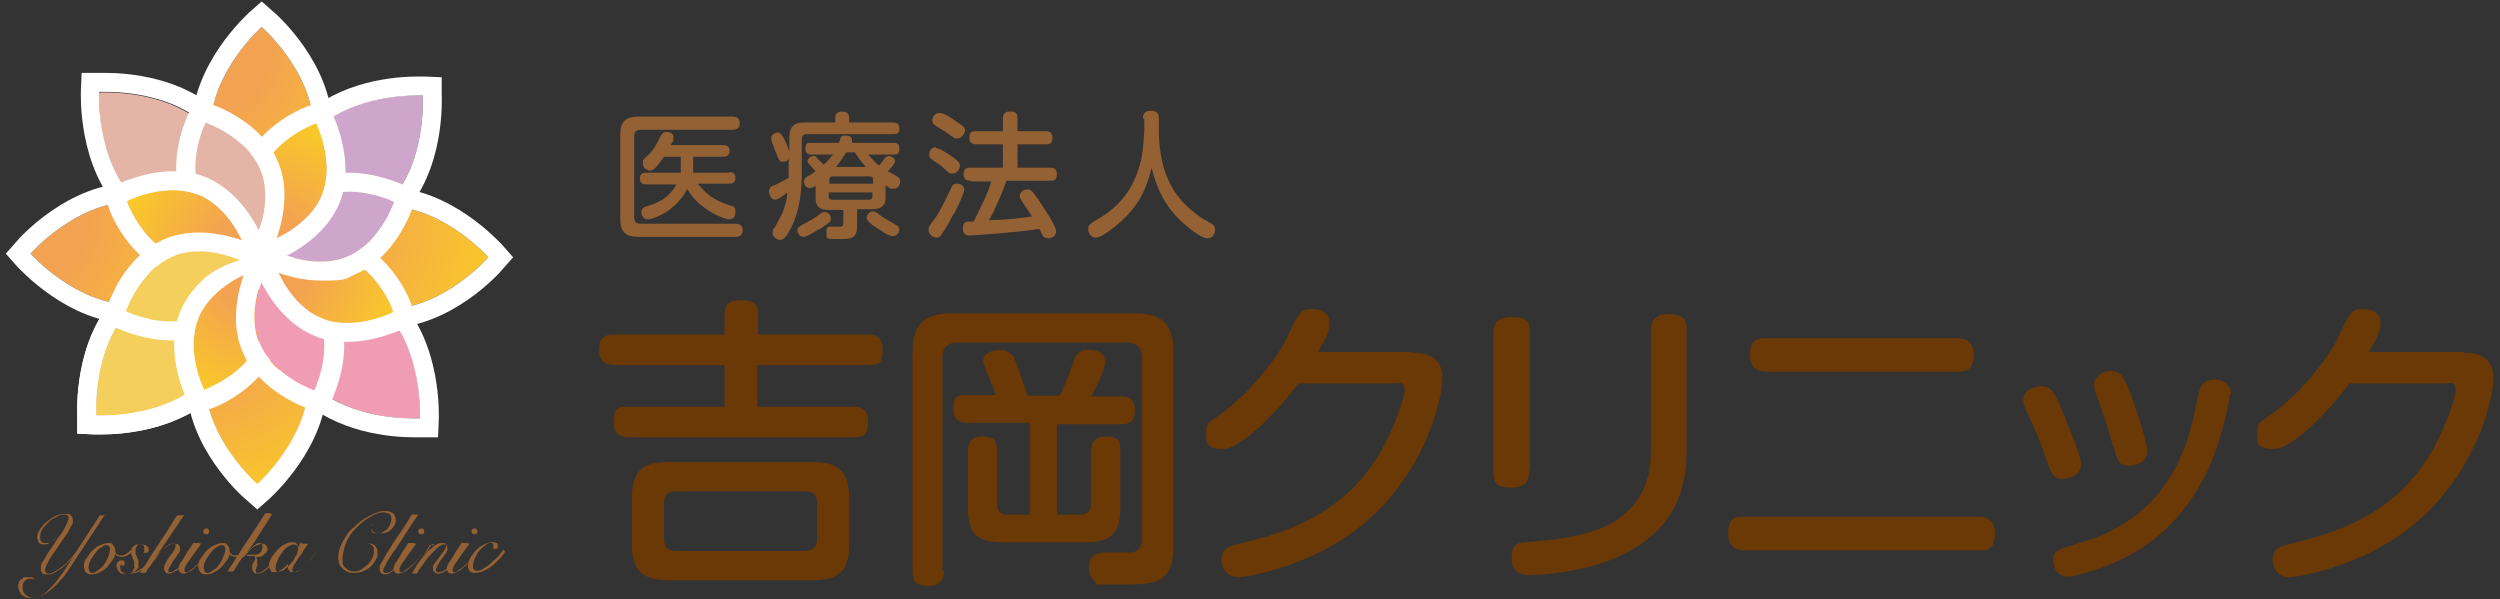
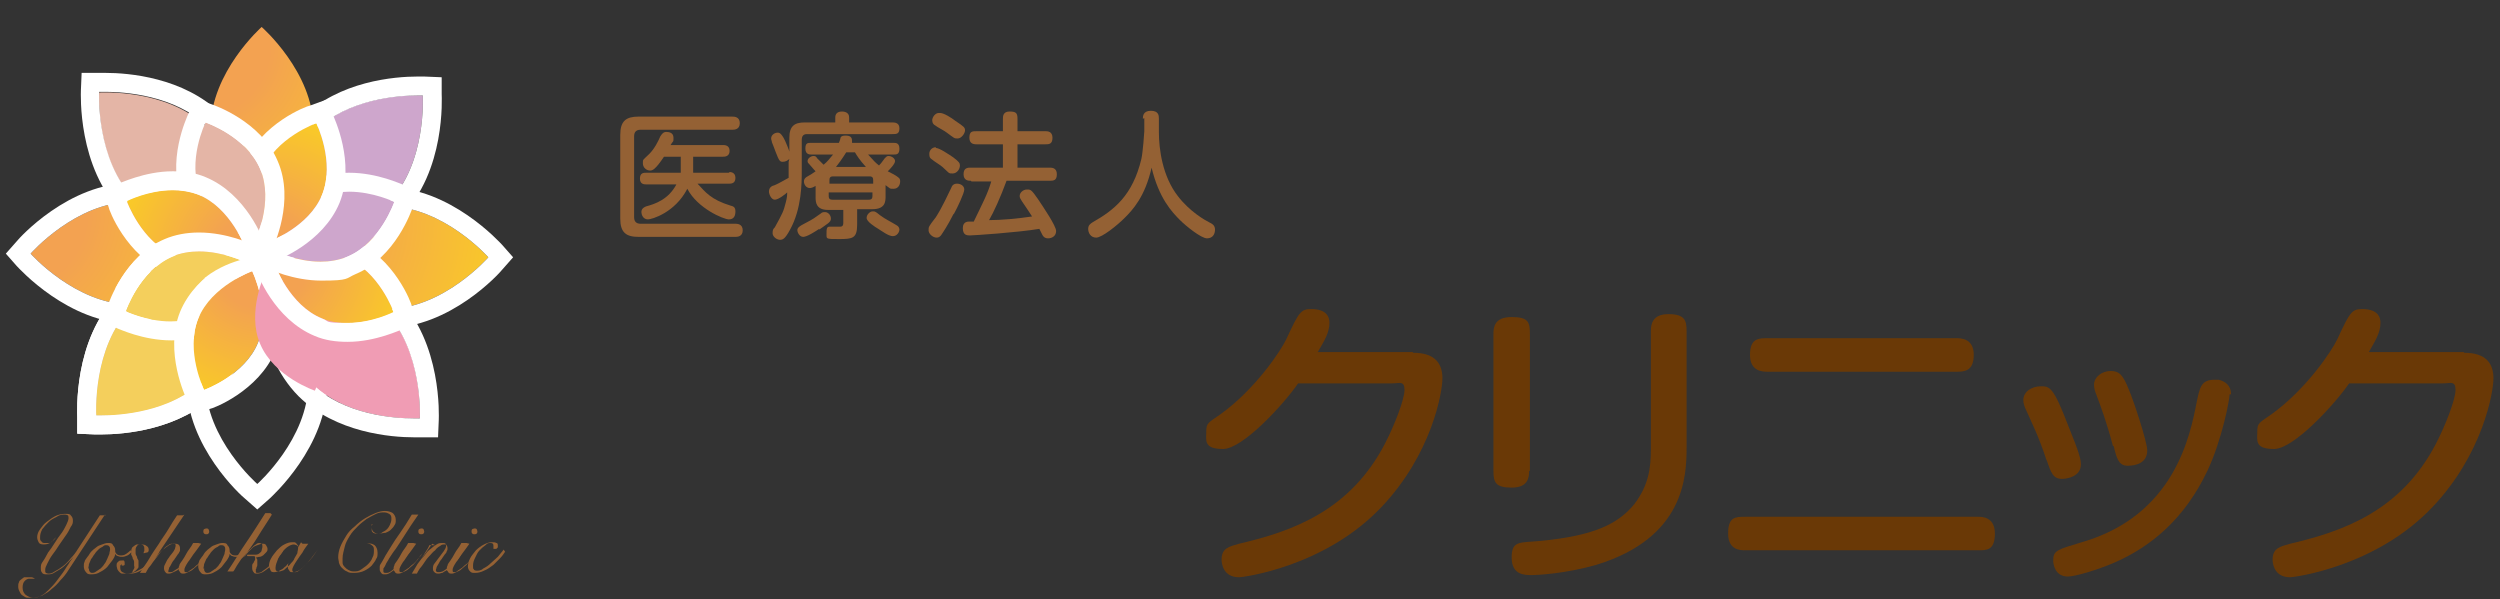
<svg xmlns="http://www.w3.org/2000/svg" xmlns:xlink="http://www.w3.org/1999/xlink" id="_レイヤー_1" data-name="レイヤー_1" version="1.1" viewBox="0 0 343 82.2">
  <rect x="0" y="0" width="343" height="82.2" fill="#333333" stroke="none" />
  <defs>
    <style>
      .st0 {
        fill: #946134;
      }

      .st1 {
        fill: #6a3906;
      }

      .st2 {
        fill: url(#_名称未設定グラデーション_287);
      }

      .st3 {
        fill: #e4b5a6;
      }

      .st4 {
        fill: #fff;
      }

      .st5 {
        fill: url(#_名称未設定グラデーション_286);
      }

      .st6 {
        fill: none;
      }

      .st7 {
        fill: #cea6cc;
      }

      .st8 {
        fill: url(#_名称未設定グラデーション_281);
      }

      .st9 {
        fill: url(#_名称未設定グラデーション_283);
      }

      .st10 {
        fill: url(#_名称未設定グラデーション_28);
      }

      .st11 {
        fill: url(#_名称未設定グラデーション_284);
      }

      .st12 {
        fill: url(#_名称未設定グラデーション_282);
      }

      .st13 {
        fill: url(#_名称未設定グラデーション_285);
      }

      .st14 {
        fill: #f4cf5c;
      }

      .st15 {
        clip-path: url(#clippath);
      }

      .st16 {
        fill: #f09cb4;
      }
    </style>
    <radialGradient id="_名称未設定グラデーション_28" data-name="名称未設定グラデーション 28" cx="26.6" cy="41.2" fx="26.6" fy="41.2" r="48.4" gradientUnits="userSpaceOnUse">
      <stop offset=".2" stop-color="#f3a251" />
      <stop offset="1" stop-color="#fff000" />
    </radialGradient>
    <radialGradient id="_名称未設定グラデーション_281" data-name="名称未設定グラデーション 28" cx="36" cy="29.7" fx="36" fy="29.7" r="54.6" xlink:href="#_名称未設定グラデーション_28" />
    <radialGradient id="_名称未設定グラデーション_282" data-name="名称未設定グラデーション 28" cx="27.3" cy="6.3" fx="27.3" fy="6.3" r="48.4" xlink:href="#_名称未設定グラデーション_28" />
    <radialGradient id="_名称未設定グラデーション_283" data-name="名称未設定グラデーション 28" cx="1" cy="29" fx="1" fy="29" r="54.6" xlink:href="#_名称未設定グラデーション_28" />
    <radialGradient id="_名称未設定グラデーション_284" data-name="名称未設定グラデーション 28" cx="35.8" cy="35.7" fx="35.8" fy="35.7" r="32.8" xlink:href="#_名称未設定グラデーション_28" />
    <radialGradient id="_名称未設定グラデーション_285" data-name="名称未設定グラデーション 28" cx="35.8" cy="35.7" fx="35.8" fy="35.7" r="32.8" xlink:href="#_名称未設定グラデーション_28" />
    <radialGradient id="_名称未設定グラデーション_286" data-name="名称未設定グラデーション 28" cx="35.8" cy="35.7" fx="35.8" fy="35.7" r="32.8" xlink:href="#_名称未設定グラデーション_28" />
    <radialGradient id="_名称未設定グラデーション_287" data-name="名称未設定グラデーション 28" cx="35.8" cy="35.7" fx="35.8" fy="35.7" r="32.8" xlink:href="#_名称未設定グラデーション_28" />
    <clipPath id="clippath">
      <path class="st6" d="M34.2,35.4s-5.7.8-8.6,5.5-8.3,2.4-8.3,2.4l-3.3-8.6,19.9-6.5.3,7.2Z" />
    </clipPath>
  </defs>
  <g>
    <g>
      <g>
        <path class="st3" d="M18,42.2c-5.4,5.4-4.8,14.8-4.8,14.8,0,0,9.4.6,14.8-4.9,5.4-5.4,4.8-14.8,4.8-14.8,0,0-9.4-.6-14.8,4.9Z" />
        <path class="st4" d="M32.1,37.3c.5,0,.7,0,.7,0,0,0,.6,9.4-4.8,14.8-4.5,4.5-11.7,4.9-14.1,4.9s-.7,0-.7,0c0,0-.6-9.4,4.8-14.8,4.5-4.5,11.7-4.9,14.1-4.9M32.1,34.7c-3.1,0-10.8.6-15.9,5.7-6.2,6.2-5.6,16.4-5.6,16.8v2.3c.1,0,2.4.1,2.4.1,0,0,.4,0,.9,0,3.1,0,10.8-.6,15.9-5.7,6.2-6.2,5.6-16.4,5.6-16.8v-2.3c-.1,0-2.4-.1-2.4-.1,0,0-.4,0-.9,0h0Z" />
      </g>
      <g>
-         <path class="st10" d="M28.2,52.6c0,7.7,7.1,13.9,7.1,13.9,0,0,7-6.2,7-13.9,0-7.7-7.1-13.9-7.1-13.9,0,0-7,6.2-7,13.9Z" />
        <path class="st4" d="M35.2,38.6s7.1,6.2,7.1,13.9-7,13.9-7,13.9c0,0-7.1-6.2-7.1-13.9s7-13.9,7-13.9M35.2,35.2l-1.7,1.5c-.3.3-7.9,7.1-7.9,15.9,0,8.7,7.6,15.5,8,15.8l1.7,1.5,1.7-1.5c.3-.3,7.9-7.1,7.9-15.9,0-8.7-7.6-15.5-8-15.8l-1.7-1.5h0Z" />
      </g>
      <g>
        <path class="st16" d="M42.8,52.6c5.4,5.4,14.8,4.8,14.8,4.8,0,0,.6-9.4-4.9-14.8-5.4-5.4-14.8-4.8-14.8-4.8,0,0-.6,9.4,4.9,14.8Z" />
        <path class="st4" d="M38.7,37.8c2.4,0,9.5.4,14,4.8,5.4,5.4,4.9,14.8,4.9,14.8,0,0-.3,0-.9,0-2.4,0-9.5-.4-14-4.8-5.4-5.4-4.9-14.8-4.9-14.8,0,0,.3,0,.9,0M38.7,35.2c-.6,0-1,0-1,0h-2.3c0,.1-.1,2.4-.1,2.4,0,.4-.5,10.6,5.7,16.8,5.1,5,12.7,5.6,15.8,5.6s1,0,1,0h2.3c0-.1.1-2.4.1-2.4,0-.4.5-10.6-5.7-16.8-5.1-5-12.7-5.6-15.8-5.6h0Z" />
      </g>
      <g>
        <path class="st8" d="M53.1,42.4c7.7,0,13.9-7.1,13.9-7.1,0,0-6.2-7-13.9-7-7.7,0-13.9,7.1-13.9,7.1,0,0,6.2,7,13.9,7Z" />
        <path class="st4" d="M53.1,28.3c7.7,0,13.9,7,13.9,7,0,0-6.2,7.1-13.9,7.1,0,0,0,0,0,0-7.7,0-13.9-7-13.9-7,0,0,6.2-7.1,13.9-7.1,0,0,0,0,0,0M53.1,25.7h0c-8.7,0-15.5,7.6-15.8,8l-1.5,1.7,1.5,1.7c.3.3,7.1,7.9,15.8,7.9h0c8.7,0,15.5-7.6,15.8-8l1.5-1.7-1.5-1.7c-.3-.3-7.1-7.9-15.8-7.9h0Z" />
      </g>
      <g>
        <path class="st7" d="M53.2,27.9c5.4-5.4,4.8-14.8,4.8-14.8,0,0-9.4-.6-14.8,4.9-5.4,5.4-4.8,14.8-4.8,14.8,0,0,9.4.6,14.8-4.9Z" />
        <path class="st4" d="M57.3,13.1c.5,0,.7,0,.7,0,0,0,.6,9.4-4.8,14.8-4.5,4.5-11.7,4.9-14.1,4.9s-.7,0-.7,0c0,0-.6-9.4,4.8-14.8,4.5-4.5,11.7-4.9,14.1-4.9M57.3,10.5c-3.1,0-10.8.6-15.9,5.7-6.2,6.2-5.6,16.4-5.6,16.8v2.3c.1,0,2.4.1,2.4.1,0,0,.4,0,.9,0,3.1,0,10.8-.6,15.9-5.7,6.2-6.2,5.6-16.4,5.6-16.8v-2.3c-.1,0-2.4-.1-2.4-.1,0,0-.4,0-.9,0h0Z" />
      </g>
      <g>
        <path class="st12" d="M43,17.6c0-7.7-7.1-13.9-7.1-13.9,0,0-7,6.2-7,13.9,0,7.7,7.1,13.9,7.1,13.9,0,0,7-6.2,7-13.9Z" />
-         <path class="st4" d="M35.9,3.7s7.1,6.2,7.1,13.9-7,13.9-7,13.9c0,0-7.1-6.2-7.1-13.9s7-13.9,7-13.9M35.9.2l-1.7,1.5c-.3.3-7.9,7.1-7.9,15.9,0,8.7,7.6,15.5,8,15.8l1.7,1.5,1.7-1.5c.3-.3,7.9-7.1,7.9-15.9,0-8.7-7.6-15.5-8-15.8l-1.7-1.5h0Z" />
      </g>
      <g>
        <path class="st3" d="M28.4,17.5c-5.4-5.4-14.8-4.8-14.8-4.8,0,0-.6,9.4,4.9,14.8,5.4,5.4,14.8,4.8,14.8,4.8,0,0,.6-9.4-4.9-14.8Z" />
        <path class="st4" d="M14.5,12.6c2.4,0,9.5.4,14,4.8,5.4,5.4,4.9,14.8,4.9,14.8,0,0-.3,0-.9,0-2.4,0-9.5-.4-14-4.8-5.4-5.4-4.9-14.8-4.9-14.8,0,0,.3,0,.9,0M14.5,10c-.6,0-1,0-1,0h-2.3c0,.1-.1,2.4-.1,2.4,0,.4-.5,10.6,5.7,16.8,5.1,5,12.7,5.6,15.8,5.6s1,0,1,0h2.3c0-.1.1-2.4.1-2.4,0-.4.5-10.6-5.7-16.8-5.1-5-12.7-5.6-15.8-5.6h0Z" />
      </g>
      <g>
        <path class="st9" d="M18.1,27.7c-7.7,0-13.9,7.1-13.9,7.1,0,0,6.2,7,13.9,7,7.7,0,13.9-7.1,13.9-7.1,0,0-6.2-7-13.9-7Z" />
        <path class="st4" d="M18.1,27.7c7.7,0,13.9,7,13.9,7,0,0-6.2,7.1-13.9,7.1,0,0,0,0,0,0-7.7,0-13.9-7-13.9-7,0,0,6.2-7.1,13.9-7.1,0,0,0,0,0,0M18.1,25.1h0c-8.7,0-15.5,7.6-15.8,8l-1.5,1.7,1.5,1.7c.3.3,7.1,7.9,15.8,7.9h0c8.7,0,15.5-7.6,15.8-8l1.5-1.7-1.5-1.7c-.3-.3-7.1-7.9-15.8-7.9h0Z" />
      </g>
      <g>
        <path class="st14" d="M18,42.2c-5.4,5.4-4.8,14.8-4.8,14.8,0,0,9.4.6,14.8-4.9,5.4-5.4,4.8-14.8,4.8-14.8,0,0-9.4-.6-14.8,4.9Z" />
        <path class="st4" d="M32.1,37.3c.5,0,.7,0,.7,0,0,0,.6,9.4-4.8,14.8-4.5,4.5-11.7,4.9-14.1,4.9s-.7,0-.7,0c0,0-.6-9.4,4.8-14.8,4.5-4.5,11.7-4.9,14.1-4.9M32.1,34.7c-3.1,0-10.8.6-15.9,5.7-6.2,6.2-5.6,16.4-5.6,16.8v2.3c.1,0,2.4.1,2.4.1,0,0,.4,0,.9,0,3.1,0,10.8-.6,15.9-5.7,6.2-6.2,5.6-16.4,5.6-16.8v-2.3c-.1,0-2.4-.1-2.4-.1,0,0-.4,0-.9,0h0Z" />
      </g>
      <g>
        <g>
          <path class="st14" d="M23.7,35.2c-4.5,1.9-6.4,7.5-6.4,7.5,0,0,5.4,2.6,9.8.7s6.4-7.5,6.4-7.5c0,0-5.4-2.6-9.8-.7Z" />
          <path class="st4" d="M27.3,34.5c3.3,0,6.2,1.4,6.2,1.4,0,0-1.9,5.6-6.4,7.5-1.2.5-2.5.7-3.7.7-3.3,0-6.2-1.4-6.2-1.4,0,0,1.9-5.6,6.4-7.5,1.2-.5,2.5-.7,3.7-.7M27.3,31.9c-1.7,0-3.3.3-4.7.9-5.5,2.3-7.7,8.8-7.8,9.1l-.7,2.2,2.1,1c.1,0,3.4,1.6,7.3,1.6s3.3-.3,4.7-.9c5.5-2.3,7.7-8.8,7.8-9.1l.7-2.2-2.1-1c-.1,0-3.4-1.6-7.3-1.6h0Z" />
        </g>
        <g>
          <path class="st11" d="M27.2,43.7c-1.8,4.5.8,9.8.8,9.8,0,0,5.6-2,7.4-6.5,1.8-4.5-.8-9.8-.8-9.8,0,0-5.6,2-7.4,6.5Z" />
          <path class="st4" d="M34.6,37.2s2.6,5.3.8,9.8c-1.8,4.5-7.4,6.5-7.4,6.5,0,0-2.6-5.3-.8-9.8s7.4-6.5,7.4-6.5M35.9,34l-2.2.8c-.3,0-6.7,2.4-9,8-2.2,5.5.8,11.7.9,12l1,2.1,2.2-.8c.3,0,6.7-2.4,9-8,2.2-5.5-.8-11.7-.9-12l-1-2.1h0Z" />
        </g>
        <g>
          <path class="st16" d="M35.7,47.2c1.9,4.5,7.5,6.4,7.5,6.4,0,0,2.6-5.4.7-9.8-1.9-4.5-7.5-6.4-7.5-6.4,0,0-2.6,5.4-.7,9.8Z" />
-           <path class="st4" d="M36.3,37.4s5.6,1.9,7.5,6.4c1.9,4.5-.7,9.8-.7,9.8,0,0-5.6-1.9-7.5-6.4-1.9-4.5.7-9.8.7-9.8M35,34.2l-1,2.1c-.1.3-3.1,6.5-.7,12,2.3,5.5,8.8,7.7,9.1,7.8l2.2.7,1-2.1c.1-.3,3.1-6.5.7-12-2.3-5.5-8.8-7.7-9.1-7.8l-2.2-.7h0Z" />
        </g>
        <g>
          <path class="st13" d="M44.2,43.7c4.5,1.8,9.8-.8,9.8-.8,0,0-2-5.6-6.5-7.4-4.5-1.8-9.8.8-9.8.8,0,0,2,5.6,6.5,7.4Z" />
          <path class="st4" d="M44,34.8c1.2,0,2.4.2,3.5.6,4.5,1.8,6.5,7.4,6.5,7.4,0,0-2.9,1.5-6.3,1.5s-2.4-.2-3.5-.6c-4.5-1.8-6.5-7.4-6.5-7.4,0,0,2.9-1.5,6.3-1.5M44,32.2c-3.9,0-7.3,1.7-7.5,1.7l-2.1,1,.8,2.2c0,.3,2.4,6.7,8,9,1.4.6,2.9.8,4.5.8,3.9,0,7.3-1.7,7.5-1.7l2.1-1-.8-2.2c0-.3-2.4-6.7-8-9-1.4-.6-2.9-.8-4.5-.8h0Z" />
        </g>
        <g>
          <path class="st7" d="M47.7,35.2c4.5-1.9,6.4-7.5,6.4-7.5,0,0-5.4-2.6-9.8-.7s-6.4,7.5-6.4,7.5c0,0,5.4,2.6,9.8.7Z" />
          <path class="st4" d="M47.9,26.3c3.3,0,6.2,1.4,6.2,1.4,0,0-1.9,5.6-6.4,7.5-1.2.5-2.5.7-3.7.7-3.3,0-6.2-1.4-6.2-1.4,0,0,1.9-5.6,6.4-7.5,1.2-.5,2.5-.7,3.7-.7M47.9,23.7c-1.7,0-3.3.3-4.7.9-5.5,2.3-7.7,8.8-7.8,9.1l-.7,2.2,2.1,1c.1,0,3.4,1.6,7.3,1.6s3.3-.3,4.7-.9c5.5-2.3,7.7-8.8,7.8-9.1l.7-2.2-2.1-1c-.1,0-3.4-1.6-7.3-1.6h0Z" />
        </g>
        <g>
          <path class="st5" d="M44.2,26.7c1.8-4.5-.8-9.8-.8-9.8,0,0-5.6,2-7.4,6.5-1.8,4.5.8,9.8.8,9.8,0,0,5.6-2,7.4-6.5Z" />
          <path class="st4" d="M43.4,16.9s2.6,5.3.8,9.8c-1.8,4.5-7.4,6.5-7.4,6.5,0,0-2.6-5.3-.8-9.8,1.8-4.5,7.4-6.5,7.4-6.5M44.7,13.7l-2.2.8c-.3,0-6.7,2.4-9,8-2.2,5.5.8,11.7.9,12l1,2.1,2.2-.8c.3,0,6.7-2.4,9-8,2.2-5.5-.8-11.7-.9-12l-1-2.1h0Z" />
        </g>
        <g>
          <path class="st3" d="M35.7,23.2c-1.9-4.5-7.5-6.4-7.5-6.4,0,0-2.6,5.4-.7,9.8,1.9,4.5,7.5,6.4,7.5,6.4,0,0,2.6-5.4.7-9.8Z" />
          <path class="st4" d="M28.2,16.8s5.6,1.9,7.5,6.4c1.9,4.5-.7,9.8-.7,9.8,0,0-5.6-1.9-7.5-6.4-1.9-4.5.7-9.8.7-9.8M26.8,13.6l-1,2.1c-.1.3-3.1,6.5-.7,12,2.3,5.5,8.8,7.7,9.1,7.8l2.2.7,1-2.1c.1-.3,3.1-6.5.7-12-2.3-5.5-8.8-7.7-9.1-7.8l-2.2-.7h0Z" />
        </g>
        <g>
          <path class="st2" d="M27.2,26.7c-4.5-1.8-9.8.8-9.8.8,0,0,2,5.6,6.5,7.4,4.5,1.8,9.8-.8,9.8-.8,0,0-2-5.6-6.5-7.4Z" />
          <path class="st4" d="M23.7,26.1c1.2,0,2.4.2,3.5.6,4.5,1.8,6.5,7.4,6.5,7.4,0,0-2.9,1.5-6.3,1.5s-2.4-.2-3.5-.6c-4.5-1.8-6.5-7.4-6.5-7.4,0,0,2.9-1.5,6.3-1.5M23.7,23.5c-3.9,0-7.3,1.7-7.5,1.7l-2.1,1,.8,2.2c0,.3,2.4,6.7,8,9,1.4.6,2.9.8,4.5.8,3.9,0,7.3-1.7,7.5-1.7l2.1-1-.8-2.2c0-.3-2.4-6.7-8-9-1.4-.6-2.9-.8-4.5-.8h0Z" />
        </g>
        <g class="st15">
          <g>
            <path class="st14" d="M23.7,35.2c-4.5,1.9-6.4,7.5-6.4,7.5,0,0,5.4,2.6,9.8.7s6.4-7.5,6.4-7.5c0,0-5.4-2.6-9.8-.7Z" />
            <path class="st4" d="M27.3,34.5c3.3,0,6.2,1.4,6.2,1.4,0,0-1.9,5.6-6.4,7.5-1.2.5-2.5.7-3.7.7-3.3,0-6.2-1.4-6.2-1.4,0,0,1.9-5.6,6.4-7.5,1.2-.5,2.5-.7,3.7-.7M27.3,31.9c-1.7,0-3.3.3-4.7.9-5.5,2.3-7.7,8.8-7.8,9.1l-.7,2.2,2.1,1c.1,0,3.4,1.6,7.3,1.6s3.3-.3,4.7-.9c5.5-2.3,7.7-8.8,7.8-9.1l.7-2.2-2.1-1c-.1,0-3.4-1.6-7.3-1.6h0Z" />
          </g>
        </g>
      </g>
    </g>
    <g>
      <path class="st0" d="M14.4,70.6l-5,7.6c-.3.5-.7,1-1.1,1.4-.4.5-.8.9-1.2,1.2-.4.4-.8.6-1.3.9-.5.2-.9.3-1.4.3s-.5,0-.7,0c-.2,0-.4-.2-.6-.3-.2-.1-.3-.3-.4-.5-.1-.2-.2-.4-.2-.7s0-.4.1-.6c0-.2.2-.3.3-.4.1-.1.3-.2.4-.3.2,0,.3,0,.5,0s.4,0,.5,0c.2,0,.3.1.5.2h0c-.1,0-.3,0-.4,0s-.3,0-.4,0c-.2,0-.4.1-.6.3-.2.2-.3.5-.3.9s.1.7.4,1c.3.2.6.4,1.1.4s.7-.1,1.1-.3c.4-.2.7-.5,1-.8.3-.3.7-.7,1-1.1.3-.4.6-.8.9-1.2.3-.4.5-.8.8-1.2.2-.4.5-.7.7-1h0c-.2.2-.5.5-.8.8-.3.3-.6.6-.9.8-.3.2-.7.4-1,.6-.3.2-.6.2-.9.2s-.6,0-.7-.2c-.2-.2-.2-.4-.2-.7s0-.5.3-.9.4-.7.7-1.2c.3-.4.6-.8.9-1.3s.6-.9.9-1.3c.3-.4.5-.8.7-1.2.2-.4.3-.7.3-.9s0-.3-.1-.4c0,0-.2-.1-.4-.1-.3,0-.7,0-1.1.3-.4.2-.8.4-1.1.7-.3.3-.6.6-.9,1-.2.4-.3.7-.3,1.1s0,.4.2.6c.1.2.3.2.5.2s.3,0,.5,0,.3-.1.4-.2c.1,0,.2-.2.3-.3.1-.1.2-.2.3-.3h0c-.2.3-.4.5-.7.7s-.6.3-1,.3-.6-.1-.7-.3c-.1-.2-.2-.4-.2-.7s.1-.7.4-1.1.5-.7.9-1,.8-.6,1.2-.8c.4-.2.9-.3,1.3-.3s.7,0,.8.2c.2.2.3.4.3.7s0,.5-.3.9c-.2.4-.4.8-.7,1.2-.3.4-.6.9-.9,1.3-.3.5-.6.9-.9,1.3-.3.4-.5.8-.7,1.2-.2.4-.3.6-.3.9s0,.3.1.4c0,0,.2.1.3.1.2,0,.5,0,.9-.3.4-.2.7-.4,1.1-.7.4-.3.8-.7,1.1-1.1.4-.4.7-.8,1-1.3l3-4.6h.8Z" />
      <path class="st0" d="M18.1,75.7c-.2.2-.4.4-.6.5-.2.1-.5.2-.7.2s-.4,0-.6-.1c-.2,0-.3-.2-.4-.3h0c0,.3-.2.6-.4.9-.2.3-.5.6-.7.9-.3.3-.6.5-1,.7-.3.2-.7.3-1.1.3s-.6,0-.8-.3c-.2-.2-.3-.5-.3-.8s0-.4.1-.6c0-.2.2-.4.4-.7.2-.2.3-.5.5-.7.2-.2.4-.4.7-.6.2-.2.5-.3.8-.4.3-.1.5-.2.8-.2s.6,0,.7.3c.2.2.3.4.3.7,0,.2,0,.3.2.5.2.2.4.2.6.2s.4,0,.7-.2.4-.3.6-.5h0ZM12.2,77.9c0,.2,0,.4.1.5,0,.1.2.2.3.2s.4,0,.6-.2c.2-.1.4-.3.6-.4.2-.2.4-.4.5-.6.2-.2.3-.5.4-.7.1-.2.2-.5.3-.7,0-.2.1-.4.1-.6s0-.3-.1-.4c0-.1-.2-.2-.4-.2s-.3,0-.5.2c-.2.1-.4.2-.6.4-.2.2-.4.4-.5.6-.2.2-.3.5-.5.7-.1.2-.2.5-.3.7,0,.2-.1.5-.1.7Z" />
      <path class="st0" d="M21.7,75.6c-.2.4-.5.7-.8,1.1-.3.4-.6.7-1,1s-.8.5-1.2.7c-.4.2-.9.3-1.4.3s-.4,0-.5,0c-.2,0-.3-.1-.4-.2s-.2-.2-.3-.4c0-.1-.1-.3-.1-.5s0-.4.2-.5c.1-.2.3-.2.5-.2s.2,0,.3,0c0,0,.1.1.1.3s0,.2,0,.3c0,0-.1.1-.2.1s-.2,0-.2,0c0,0,0-.1,0-.2,0,0-.1.1-.2.2,0,0,0,.2,0,.3,0,.3.1.5.3.6s.4.2.7.2.3,0,.4,0c.1,0,.2-.2.3-.3,0-.1.1-.2.2-.4s0-.3,0-.4,0-.3,0-.5c0-.2-.1-.3-.2-.5,0-.2-.1-.3-.2-.5,0-.2,0-.3,0-.4s0-.3.1-.5c0-.1.2-.2.3-.3s.3-.2.4-.2c.2,0,.3,0,.5,0,.3,0,.6,0,.8.2.2.1.3.3.3.5s0,.3-.2.4c-.2,0-.3.1-.5.1,0,0,0-.2.1-.3,0-.1,0-.2,0-.3,0-.2,0-.3-.1-.4,0-.1-.2-.2-.4-.2s-.4,0-.5.2c-.1.1-.2.3-.2.5s0,.3,0,.5c0,.2.1.3.2.5,0,.2.1.3.2.5,0,.2,0,.3,0,.5s0,.3,0,.4-.2.3-.3.4c-.1.1-.2.2-.4.3-.1,0-.3.1-.4.2h0c.4,0,.8-.1,1.2-.3s.7-.4,1.1-.7c.3-.3.6-.6.9-.9.3-.3.5-.7.7-1h0Z" />
      <path class="st0" d="M25.3,70.6l-4.1,6.1h0c.2-.2.3-.4.5-.6.2-.3.4-.5.7-.7.2-.2.5-.4.8-.6s.5-.2.8-.2c.5,0,.7.2.7.7s0,.3-.1.4c0,.2-.2.3-.3.5-.1.2-.3.4-.4.6-.2.2-.3.4-.4.6-.1.2-.2.4-.3.5,0,.2-.1.3-.1.4s0,.2,0,.2c0,0,.1,0,.2,0,.2,0,.4,0,.6-.2.2-.1.4-.3.7-.4.2-.2.5-.4.7-.6.2-.2.4-.4.6-.7.2-.2.4-.4.5-.6.2-.2.3-.4.3-.5h0c0,.2-.2.3-.4.6s-.3.4-.5.7c-.2.2-.4.5-.6.7-.2.2-.5.4-.7.6-.2.2-.5.3-.7.4-.2.1-.4.2-.6.2s-.4,0-.5-.2c-.1-.1-.2-.3-.2-.5s0-.3.1-.5.2-.4.3-.6c.1-.2.3-.4.4-.6.2-.2.3-.4.4-.5s.2-.3.3-.5c0-.1.1-.3.1-.4s0-.2-.1-.3-.2,0-.3,0c-.2,0-.4,0-.6.2-.2.1-.5.3-.7.6-.3.2-.5.5-.7.8-.2.3-.5.6-.7.9-.2.3-.4.6-.6.8-.2.3-.3.5-.4.7h-.8c.4-.7.9-1.3,1.3-2,.4-.7.9-1.4,1.3-2,.4-.7.9-1.3,1.3-2,.4-.7.8-1.3,1.2-1.9h.8Z" />
      <path class="st0" d="M27.6,74.6c-.4.6-.8,1.1-1.1,1.5s-.5.8-.7,1c-.2.3-.3.5-.4.7s-.1.3-.1.4c0,.2,0,.3.2.3s.3,0,.5-.2c.2-.1.4-.3.6-.4.2-.2.4-.4.7-.6.2-.2.4-.4.6-.7.2-.2.4-.4.5-.6.2-.2.3-.4.3-.5h0c0,.2-.2.4-.4.6-.2.2-.3.4-.5.7-.2.2-.4.5-.6.7-.2.2-.5.4-.7.6s-.5.3-.7.4c-.2.1-.4.2-.6.2s-.4,0-.5-.2-.2-.2-.2-.4,0-.3.1-.5c0-.2.2-.4.4-.7.2-.3.4-.6.6-1s.6-.8.9-1.4h.7ZM28.3,72.5c.1,0,.2,0,.3.1,0,0,.1.2.1.3s0,.2-.1.3-.2.1-.3.1-.2,0-.3-.1-.1-.2-.1-.3,0-.2.1-.3c0,0,.2-.1.3-.1Z" />
      <path class="st0" d="M33.8,75.7c-.2.2-.4.4-.6.5-.2.1-.5.2-.7.2s-.4,0-.6-.1c-.2,0-.3-.2-.4-.3h0c0,.3-.2.6-.4.9-.2.3-.5.6-.7.9-.3.3-.6.5-1,.7-.3.2-.7.3-1.1.3s-.6,0-.8-.3c-.2-.2-.3-.5-.3-.8s0-.4.1-.6c0-.2.2-.4.4-.7.2-.2.3-.5.5-.7.2-.2.4-.4.7-.6.2-.2.5-.3.8-.4.3-.1.5-.2.8-.2s.6,0,.7.3c.2.2.3.4.3.7,0,.2,0,.3.2.5.2.2.4.2.6.2s.4,0,.7-.2.4-.3.6-.5h0ZM28,77.9c0,.2,0,.4.1.5,0,.1.2.2.3.2s.4,0,.6-.2c.2-.1.4-.3.6-.4.2-.2.4-.4.5-.6.2-.2.3-.5.4-.7.1-.2.2-.5.3-.7,0-.2.1-.4.1-.6s0-.3-.1-.4c0-.1-.2-.2-.4-.2s-.3,0-.5.2c-.2.1-.4.2-.6.4-.2.2-.4.4-.5.6-.2.2-.3.5-.5.7-.1.2-.2.5-.3.7,0,.2-.1.5-.1.7Z" />
      <path class="st0" d="M37.3,70.6c-.6,1-1.3,2-1.9,3-.6,1-1.3,1.9-2,2.9h0c.2-.2.4-.4.6-.7.2-.2.4-.4.6-.6.2-.2.4-.3.7-.4s.5-.2.7-.2.4,0,.5.2.2.3.2.5,0,.3-.2.5c-.1.1-.3.3-.4.4-.2.1-.3.2-.5.2-.2,0-.4.1-.5.1h0c0,0,.2.2.2.3,0,.1,0,.3,0,.4s0,.2,0,.3c0,.1,0,.2-.1.3,0,.1,0,.2-.1.3,0,.1,0,.2,0,.3s0,.2.2.2c.2,0,.5,0,.8-.3.3-.2.7-.5,1-.8s.5-.5.8-.8.5-.7.8-1.1h.1c-.1.3-.4.6-.6.9-.3.4-.6.7-1,1.1-.4.4-.7.6-1,.8-.3.2-.6.3-.9.3s-.4,0-.5-.2c-.1-.1-.2-.3-.2-.5s0-.2,0-.4.1-.3.2-.4c0-.1.1-.2.2-.4,0-.1,0-.2,0-.3,0-.1,0-.2-.2-.2s-.2,0-.3,0c-.1,0-.2,0-.4,0s-.2,0-.2-.1,0-.1.2-.1,0,0,.2,0c0,0,.1,0,.2,0,.2,0,.4,0,.6,0s.4-.1.5-.2c.1-.1.3-.2.3-.4,0-.1.1-.3.1-.5s0-.3-.1-.4c0,0-.2-.1-.3-.1s-.3,0-.5.2c-.2.1-.4.3-.6.5-.2.2-.4.4-.7.7-.2.3-.4.5-.7.8-.2.3-.4.6-.6.9s-.3.6-.5.8h-.8c.9-1.3,1.7-2.7,2.6-4,.9-1.3,1.7-2.6,2.6-4h.7Z" />
      <path class="st0" d="M41.5,74.6h.8c-.3.4-.6.8-.8,1.2-.3.4-.5.7-.7,1-.2.3-.4.6-.5.8-.1.2-.2.4-.2.6,0,.2.1.3.3.3s.4,0,.6-.2c.3-.2.5-.4.8-.7.3-.3.6-.6.9-1,.3-.4.6-.8.9-1.2h0c-.2.3-.5.7-.7,1-.3.4-.6.7-.9,1-.3.3-.6.6-.9.8-.3.2-.6.3-.9.3s-.4,0-.5-.2-.2-.2-.2-.4,0-.2,0-.3c0-.1,0-.2.1-.3h0c-.1,0-.2.2-.4.4-.2.1-.3.3-.5.4-.2.1-.4.2-.5.3-.2,0-.4.1-.5.1-.3,0-.5,0-.6-.3s-.2-.4-.2-.6.1-.7.3-1c.2-.4.5-.7.8-1.1.3-.3.6-.6,1-.8.4-.2.7-.3,1-.3s.3,0,.4,0c.1,0,.2.1.3.2,0,0,.1.2.2.2,0,0,0,.2,0,.3h0l.4-.7ZM37.8,77.9c0,.2,0,.3.1.4,0,0,.2.1.3.1s.3,0,.5-.1c.2,0,.4-.2.6-.4s.4-.3.6-.6c.2-.2.4-.4.5-.7.1-.2.3-.5.4-.7,0-.2.1-.5.1-.7s0-.3-.2-.4c-.1,0-.2-.1-.4-.1-.2,0-.5.1-.8.3-.3.2-.6.5-.8.8-.3.3-.5.7-.6,1s-.3.7-.3,1.1Z" />
      <path class="st0" d="M51,72.2s0,0,0,.1h0c0,.3,0,.4,0,.5,0,.1.1.2.2.3,0,0,.2.1.3.1.1,0,.2,0,.4,0,.2,0,.4,0,.6-.2.2-.1.4-.2.6-.4.2-.2.3-.4.4-.6.1-.2.2-.5.2-.8s0-.5-.3-.7c-.2-.1-.4-.2-.7-.2s-.7,0-1.1.2c-.4.2-.8.4-1.3.7-.4.3-.8.6-1.2,1-.4.4-.8.8-1.1,1.3-.3.5-.6,1-.7,1.5s-.3,1-.3,1.6,0,.4,0,.6c0,.2.1.4.3.6s.3.3.5.4c.2.1.4.2.7.2.4,0,.7,0,1.1-.3s.6-.4.9-.7c.3-.3.5-.6.6-.9.2-.3.2-.7.2-1s0-.5-.3-.7c-.2-.2-.4-.2-.7-.2h0c.5-.1.8,0,1.1.2.2.2.4.5.4,1s0,.6-.2.9c-.1.3-.4.6-.6.9-.3.3-.6.5-1,.7-.4.2-.9.3-1.4.3s-.7,0-1-.2c-.3-.1-.5-.3-.7-.5-.2-.2-.3-.4-.4-.7,0-.2-.1-.5-.1-.7,0-.5.1-1,.3-1.5.2-.5.5-1,.8-1.5.3-.5.7-.9,1.2-1.3.4-.4.9-.8,1.4-1.1.5-.3.9-.5,1.4-.7.5-.2.9-.3,1.3-.3s.8.1,1.1.3c.2.2.4.5.4.9s0,.5-.2.8c-.1.2-.3.4-.5.6-.2.2-.5.3-.7.4-.3,0-.5.1-.8.1s-.6,0-.8-.2c-.2-.1-.3-.4-.3-.7v-.2c0,0,0-.1,0-.2h.1Z" />
      <path class="st0" d="M57.4,70.6c-.7,1-1.3,1.9-1.8,2.7-.5.8-.9,1.4-1.3,2-.4.5-.7,1-.9,1.3-.2.4-.4.6-.5.9-.1.2-.2.4-.3.5,0,.1,0,.2,0,.3,0,.2,0,.3.3.3s.4,0,.7-.2c.3-.2.5-.4.8-.6s.6-.6.9-1c.3-.4.6-.8.9-1.2h.1c-.3.4-.6.8-.9,1.2-.3.4-.6.7-.9,1-.4.4-.7.6-1,.8-.3.2-.5.2-.7.2s-.4,0-.5-.2c-.1-.1-.2-.3-.2-.4s0-.3,0-.5.2-.4.3-.6c.1-.2.3-.5.5-.9.2-.3.5-.8.8-1.3.3-.5.7-1.1,1.2-1.8.5-.7,1-1.5,1.6-2.5h.8Z" />
      <path class="st0" d="M57.1,74.6c-.4.6-.8,1.1-1.1,1.5s-.5.8-.7,1c-.2.3-.3.5-.4.7s-.1.3-.1.4c0,.2,0,.3.2.3s.3,0,.5-.2c.2-.1.4-.3.6-.4.2-.2.4-.4.7-.6.2-.2.4-.4.6-.7.2-.2.4-.4.5-.6.2-.2.3-.4.3-.5h0c0,.2-.2.4-.4.6-.2.2-.3.4-.5.7-.2.2-.4.5-.6.7-.2.2-.5.4-.7.6s-.5.3-.7.4c-.2.1-.4.2-.6.2s-.4,0-.5-.2-.2-.2-.2-.4,0-.3.1-.5c0-.2.2-.4.4-.7.2-.3.4-.6.6-1s.6-.8.9-1.4h.7ZM57.8,72.5c.1,0,.2,0,.3.1,0,0,.1.2.1.3s0,.2-.1.3-.2.1-.3.1-.2,0-.3-.1-.1-.2-.1-.3,0-.2.1-.3c0,0,.2-.1.3-.1Z" />
      <path class="st0" d="M59.3,74.6l-1.5,2.1h0c.2-.2.4-.4.6-.7s.4-.5.7-.7c.2-.2.5-.4.8-.6.3-.2.5-.2.8-.2s.4,0,.5.2c.1.1.2.3.2.5s0,.3-.1.4c0,.2-.2.4-.3.5-.1.2-.3.4-.4.6-.2.2-.3.4-.4.6-.1.2-.2.3-.3.5,0,.2-.1.3-.1.4,0,.2.1.3.3.3s.5,0,.8-.2c.3-.2.6-.4,1-.8.2-.2.3-.3.5-.5.2-.2.3-.4.5-.5.1-.2.3-.4.4-.5s.2-.3.3-.4h0c-.2.3-.4.6-.6.9-.2.3-.5.6-.8.9-.2.2-.3.4-.5.5-.2.2-.4.3-.5.4-.2.1-.4.2-.5.3-.2,0-.3.1-.5.1s-.4,0-.6-.2-.2-.3-.2-.5,0-.5.3-.8c.2-.3.4-.5.6-.8s.4-.5.6-.8.3-.5.3-.7,0-.2,0-.2c0,0-.1,0-.2,0-.2,0-.4,0-.6.2-.2.1-.5.3-.7.6-.3.2-.5.5-.8.8-.3.3-.5.6-.7.9-.2.3-.4.6-.6.8-.2.3-.3.5-.4.7h-.7c.2-.3.4-.7.6-1,.2-.4.5-.7.7-1,.2-.3.4-.7.6-1,.2-.3.4-.6.5-.9h.8Z" />
      <path class="st0" d="M64.4,74.6c-.4.6-.8,1.1-1.1,1.5s-.5.8-.7,1c-.2.3-.3.5-.4.7s-.1.3-.1.4c0,.2,0,.3.2.3s.3,0,.5-.2c.2-.1.4-.3.6-.4.2-.2.4-.4.7-.6.2-.2.4-.4.6-.7.2-.2.4-.4.5-.6.2-.2.3-.4.3-.5h0c0,.2-.2.4-.4.6-.2.2-.3.4-.5.7-.2.2-.4.5-.6.7-.2.2-.5.4-.7.6s-.5.3-.7.4c-.2.1-.4.2-.6.2s-.4,0-.5-.2-.2-.2-.2-.4,0-.3.1-.5c0-.2.2-.4.4-.7.2-.3.4-.6.6-1s.6-.8.9-1.4h.7ZM65.1,72.5c.1,0,.2,0,.3.1,0,0,.1.2.1.3s0,.2-.1.3-.2.1-.3.1-.2,0-.3-.1-.1-.2-.1-.3,0-.2.1-.3c0,0,.2-.1.3-.1Z" />
      <path class="st0" d="M69.3,75.7c-.2.3-.4.6-.7.9-.3.3-.6.6-.9.9-.4.3-.8.6-1.3.8-.4.2-.8.3-1.2.3s-.5,0-.7-.2c-.2-.2-.3-.4-.3-.7s.1-.7.3-1.1c.2-.4.5-.7.8-1.1.3-.3.7-.6,1.1-.8.4-.2.7-.3,1.1-.3s.4,0,.6.1c.2,0,.2.2.2.4s0,.2,0,.2c0,0-.1.1-.2.2,0,0-.2,0-.2,0,0,0-.2,0-.2,0,0,0,0-.2,0-.2,0,0,0-.2,0-.2,0-.3-.1-.4-.4-.4s-.4,0-.7.3c-.3.2-.5.4-.8.7s-.4.6-.6,1c-.2.4-.3.7-.3,1.1s0,.4.1.5c0,.1.2.2.4.2s.6,0,.9-.3c.4-.2.7-.4,1-.7.3-.3.7-.6,1-.9.3-.4.6-.7.8-1h0Z" />
    </g>
  </g>
  <g>
-     <path class="st1" d="M119,45.9c.6,0,2.1,0,2.1,2s-.5,2.2-2.1,2.2h-15.1v5.7h13c.7,0,2.2,0,2.2,2s-.6,2.2-2.2,2.2h-30.5c-.6,0-2.2,0-2.2-2s.5-2.2,2.2-2.2h13v-5.7h-15c-.5,0-2.2,0-2.2-2s.9-2.2,2.2-2.2h15v-2.9c0-1.1.5-1.8,2.1-1.8s2.5.2,2.5,1.8v2.9h15.1ZM116.5,74.7c0,3.7-1.5,4.9-4.9,4.9h-20c-3.3,0-4.9-1.2-4.9-4.9v-6.4c0-3.8,1.6-4.9,4.9-4.9h20c3.2,0,4.9,1.1,4.9,4.9v6.4ZM112.1,69c0-1.1-.5-1.6-1.7-1.6h-17.6c-1.1,0-1.7.5-1.7,1.6v4.9c0,1.1.5,1.7,1.7,1.7h17.6c1.1,0,1.7-.5,1.7-1.7v-4.9Z" />
-     <path class="st1" d="M129.5,78.2c0,.6,0,2.2-2.1,2.2s-2.2-1.1-2.2-2.2v-29.8c0-4.2,1.8-5.4,5.5-5.4h24.9c3.8,0,5.4,1.3,5.4,5.4v26.6c0,5.2-2.7,5.2-7.4,5.2s-2.8,0-3.4-.5c-.6-.5-.8-1.1-.8-1.8,0-2.1,1.5-2.1,2.8-2.1s2.7,0,3.1,0c1.1-.2,1.4-.9,1.4-2.1v-24.6c0-1.2-.5-2.1-2.1-2.1h-23.2c-1.8,0-2.1,1.1-2.1,2.1v29.2ZM145.1,70.6h3.1c1,0,1.5-.5,1.5-1.5v-7.2c0-.5,0-2,1.9-2s2.1.5,2.1,2v7.9c0,3.4-1.4,4.6-4.6,4.6h-11.7c-3.2,0-4.6-1.1-4.6-4.6v-7.9c0-.5,0-2,1.9-2s2.1.8,2.1,2v7.2c0,.7.2,1.5,1.5,1.5h3v-12.6h-8.6c-.5,0-1.9,0-1.9-1.9s.7-1.9,1.8-1.9h4c-.3-1-.7-2-1.3-3.4-.2-.6-.4-.9-.4-1.3,0-1.2,1.5-1.5,2.4-1.5s1.6.7,1.8,1c.4.9,1.3,3.6,1.9,5.3h4.4c.5-1,1-2.2,1.9-4.7.2-.7.5-1.6,2-1.6s2.3.5,2.3,1.7-1.3,3.5-1.9,4.7h4.2c.6,0,1.8,0,1.8,1.9s-1.2,1.9-2,1.9h-8.7v12.6Z" />
    <path class="st1" d="M193.9,48.4c3,0,4,1.5,4,3.5s-1.5,10.4-8.3,17.6c-7.8,8.3-19.1,9.7-19.6,9.7-2.3,0-2.4-2.1-2.4-2.4,0-1.6,1-1.8,2.4-2.2,7.3-1.7,15.2-4.5,20-13.7,1.3-2.5,2.7-6.1,2.7-7.4s-.7-.9-1.7-.9h-12.9c-2,2.9-7.6,9-10.3,9s-2.3-1.2-2.3-2.4.3-1.2,2-2.4c4.7-3.4,8.2-8.6,9-10.3,1.7-3.7,2-4.1,3.4-4.1s2.5.5,2.5,1.9-.8,2.6-1.6,4h13Z" />
    <path class="st1" d="M209.8,64.6c0,1-.2,2.3-2.4,2.3s-2.5-.7-2.5-2.3v-18.8c0-1,.2-2.3,2.5-2.3s2.5.7,2.5,2.3v18.8ZM231.4,61.4c0,4-.3,12.4-12.4,16.1-4.2,1.2-8,1.4-8.9,1.4s-2.7,0-2.7-2.4,1.1-2,4.1-2.3c7-.7,10.4-2.2,12.7-5,2-2.6,2.3-5,2.3-7.6v-16.2c0-.9.2-2.3,2.4-2.3s2.5.8,2.5,2.3v16.1Z" />
    <path class="st1" d="M271.4,70.9c.5,0,2.3,0,2.3,2.3s-1.1,2.3-2.3,2.3h-31.9c-.7,0-2.4,0-2.4-2.3s1-2.3,2.4-2.3h31.9ZM268.4,46.4c.6,0,2.4,0,2.4,2.3s-1.4,2.3-2.4,2.3h-25.9c-.6,0-2.4,0-2.4-2.3s1.2-2.3,2.4-2.3h25.9Z" />
    <path class="st1" d="M280.8,63.2c-1.1-3.4-2.1-5.3-2.8-6.9-.2-.4-.4-.9-.4-1.4,0-1.2,1.2-1.9,2.4-1.9s1.7,0,3.8,5.5c.5,1.2,1.3,3.3,1.4,3.7.1.4.3.9.3,1.5,0,1.7-1.9,2-2.6,2-1.2,0-1.5-.8-2.1-2.6ZM305.9,54.1c0,.7-1,6.1-3,10.4-3.2,6.8-7.9,10.5-12.6,12.6-2.5,1.1-5.6,2-6.6,2-1.7,0-2-1.6-2-2.2,0-1.4.6-1.5,3.9-2.5,12.8-3.7,14.9-14.7,15.8-19.3.4-1.9.6-3,2.4-3s.3,0,.6,0c.8.2,1.7.7,1.7,2ZM289.9,61.2c-.9-3.4-1.7-5.5-2.3-7.1-.2-.5-.3-.9-.3-1.3,0-1.1,1.1-1.9,2.3-1.9s1.7.6,2.5,2.6c.6,1.4,2.5,7.1,2.5,8.3,0,1.7-1.5,2.1-2.7,2.1s-1.5-1-1.9-2.7Z" />
    <path class="st1" d="M338.1,48.4c3,0,4,1.5,4,3.5s-1.5,10.4-8.3,17.6c-7.8,8.3-19.1,9.7-19.6,9.7-2.3,0-2.4-2.1-2.4-2.4,0-1.6,1-1.8,2.4-2.2,7.3-1.7,15.2-4.5,20-13.7,1.3-2.5,2.7-6.1,2.7-7.4s-.7-.9-1.7-.9h-12.9c-2,2.9-7.6,9-10.3,9s-2.3-1.2-2.3-2.4.3-1.2,2-2.4c4.7-3.4,8.2-8.6,9-10.3,1.7-3.7,2-4.1,3.4-4.1s2.5.5,2.5,1.9-.8,2.6-1.6,4h13Z" />
  </g>
  <g>
    <path class="st0" d="M100.5,16c.2,0,1,0,1,.9s-.8.9-1,.9h-12.6c-.5,0-.9.2-.9.9v11.1c0,.6.3.9.9.9h13c.2,0,1,0,1,.9s-.8.9-1,.9h-13.3c-1.7,0-2.5-.6-2.5-2.5v-11.5c0-1.9.8-2.5,2.5-2.5h12.9ZM100,23.6c.2,0,.9,0,.9.8s-.6.8-.9.8h-4.3c1.1,1.2,1.9,2.2,4.5,3,.4.1.7.2.7.8s-.2,1.1-.9,1.1-4.3-1.5-5.7-4.2c-1.7,3.3-4.9,4.2-5.4,4.2-.7,0-.9-.7-.9-1,0-.5.4-.7.7-.8,1.1-.3,3-.9,4.1-3h-4.1c-.3,0-.9,0-.9-.8s.5-.8.9-.8h4.7c0-.3,0-.8,0-1.1v-1.1h-2.3c-1.2,1.8-1.6,1.9-1.9,1.9-.5,0-1-.4-1-1s0-.4.9-1.3c.7-.7,1.2-1.7,1.5-2.4.2-.3.4-.6.8-.6s1,.1,1,.8,0,.3-.4,1h7.2c.2,0,.9,0,.9.8s-.7.8-.9.8h-4.1v1.1c0,.4,0,.7,0,1.1h5Z" />
    <path class="st0" d="M108.3,21.8c-.2.2-.5.4-.9.4s-.5-.1-1-1.4c-.2-.5-.2-.6-.5-1.3,0-.2-.1-.3-.1-.5,0-.5.5-.8.9-.8s.6.4.8.7c.2.3.8,1.8.8,1.9v-1.9c0-1.6.7-2.1,2.1-2.1h4.2v-.7c0-.7.6-.8.9-.8.5,0,1,.2,1,.8v.7h5.9c.3,0,1,0,1,.8s-.4.8-1,.8h-11.7c-.5,0-.7.3-.7.8v4.2c0,1.7,0,5.2-1.6,8.1-.7,1.3-1,1.4-1.4,1.4s-1-.4-1-.9.1-.6.3-.8c1.1-2,1.2-2.2,1.5-3.4.2-.7.2-1.1.2-1.4-.2.2-1.2,1-1.7,1s-.8-.8-.8-1.1c0-.6.4-.8.8-.9.7-.3,1.3-.7,1.9-1,0-.1,0-.6,0-.8v-1.4ZM112.4,31.4c-.6.4-1.7,1.1-2.2,1.1s-.8-.6-.8-.9.1-.5,1.3-1.1c.8-.4,1.2-.7,1.9-1.2.2-.2.4-.2.6-.2.4,0,.8.4.8.9s-.5.7-1.6,1.5ZM121.5,26.9c0,.7,0,1.8-1.8,1.8h-2.1v2.1c0,1.9-.6,2-2.5,2s-1.7,0-1.7-.9.2-.8.8-.8.9,0,1.1,0c.2,0,.4-.1.4-.5v-1.8h-2.1c-1.6,0-1.7-1-1.7-1.7v-1.6c-.3.2-.6.3-.8.3-.5,0-.8-.5-.8-.9s.3-.6.5-.7c.2-.1,1-.6,1.1-.7-.2-.2-.2-.2-.8-.9-.2-.2-.3-.3-.3-.5,0-.4.5-.7.8-.7s.4.1.5.3c.5.5.6.6.9.9.5-.4.8-.8,1.3-1.4h-3c-.2,0-.8,0-.8-.8s.3-.8.8-.8h3.8c0,0,.2-.5.2-.6,0-.2.2-.4.6-.4s1,0,1,.7,0,.3,0,.3h5.7c.3,0,.8,0,.8.8s-.4.8-.8.8h-3.5c.9,1,1,1.1,1.5,1.5.2-.2.3-.3.8-1,.2-.2.3-.3.5-.3.4,0,.9.3.9.7s-.7,1.1-1,1.4c.2.1,1.2.6,1.4.8.3.2.3.4.3.6,0,.5-.3,1-.9,1s-.4,0-1.1-.5v1.8ZM113.7,25.2h6.1v-.5c0-.3-.1-.5-.5-.5h-5c-.4,0-.5.2-.5.5v.5ZM113.7,26.4v.5c0,.4.2.5.5.5h5c.4,0,.5-.2.5-.5v-.5h-6.1ZM118.8,22.9c-.9-1-1.2-1.5-1.5-2h-1.2c0,0-.6,1-1.4,2h4.1ZM119.8,29c.2,0,.3,0,.9.5.8.6,1.5.9,2.3,1.4.2.1.4.3.4.6s-.3.9-.9.9-1.5-.7-2-1c-.5-.3-1.6-1-1.6-1.5s.5-.9.8-.9Z" />
    <path class="st0" d="M130.8,29.4c-.8,1.6-1.5,2.6-1.7,2.9-.2.2-.3.3-.6.3-.5,0-1.1-.5-1.1-1s0-.5,1-1.8c.9-1.4,1.7-3.2,2.1-4,.1-.3.3-.6.8-.6s1,.3,1,.8-1,2.6-1.4,3.3ZM128.4,20.3c.5,0,1.8.9,2.4,1.3.8.6.9.8.9,1.1,0,.5-.4,1.1-1,1.1s-.4,0-1.4-.9c-.2-.2-1.2-.8-1.4-1-.3-.2-.4-.3-.4-.8s.4-.9.9-.9ZM129,15.5c.5,0,1.6.7,2.1,1.1,1.2.8,1.3.9,1.3,1.3s-.5,1.1-1,1.1-.4,0-1.5-.8c-.2-.2-1.4-.8-1.6-1-.2-.1-.4-.3-.4-.7s.4-1,.9-1ZM133.2,24.8c-.3,0-1,0-1-.9s.6-.9,1-.9h4.4v-3.2h-3.6c-.3,0-1,0-1-.9s.4-.9,1-.9h3.6v-1.7c0-.3,0-1,.9-1s1.1.2,1.1,1v1.7h3.8c.3,0,1,0,1,.9s-.5.9-1,.9h-3.8v3.2h4.4c.3,0,1,0,1,.9s-.5.9-1,.9h-5.9c-.8,2.2-1.8,4.4-2.4,5.4,1.7,0,3.9-.2,5.9-.5-.5-.8-.6-.9-1.4-2.1-.2-.3-.3-.5-.3-.7,0-.5.5-.9,1-.9s.6,0,1.5,1.3c.8,1.2,2.5,3.7,2.5,4.4s-.6,1-1.1,1-.7-.3-.8-.5-.3-.6-.4-.8c-3,.5-9.1.9-9.5.9s-1,0-1-1,.8-.9,1.1-.9h.4c1.3-2.7,1.9-3.8,2.4-5.5h-2.7Z" />
    <path class="st0" d="M156.8,16.3c0-.3,0-1.1,1.1-1.1s1.1.7,1.1,1.1v1.8c0,2.4.5,6.1,2.6,8.8,1.6,2.1,3.7,3.3,4.3,3.6.4.2.8.4.8,1s-.3,1.2-1.1,1.2-2.9-1.7-3.7-2.5c-1.1-1.1-2.9-3-3.9-7.2-.9,4-2.6,5.8-3.7,6.9-1,1-3.1,2.7-3.9,2.7s-1.1-.7-1.1-1.2.3-.7.6-.9c3-1.7,5.5-3.7,6.7-8.7.2-.9.4-3.6.4-3.8v-1.8Z" />
  </g>
</svg>